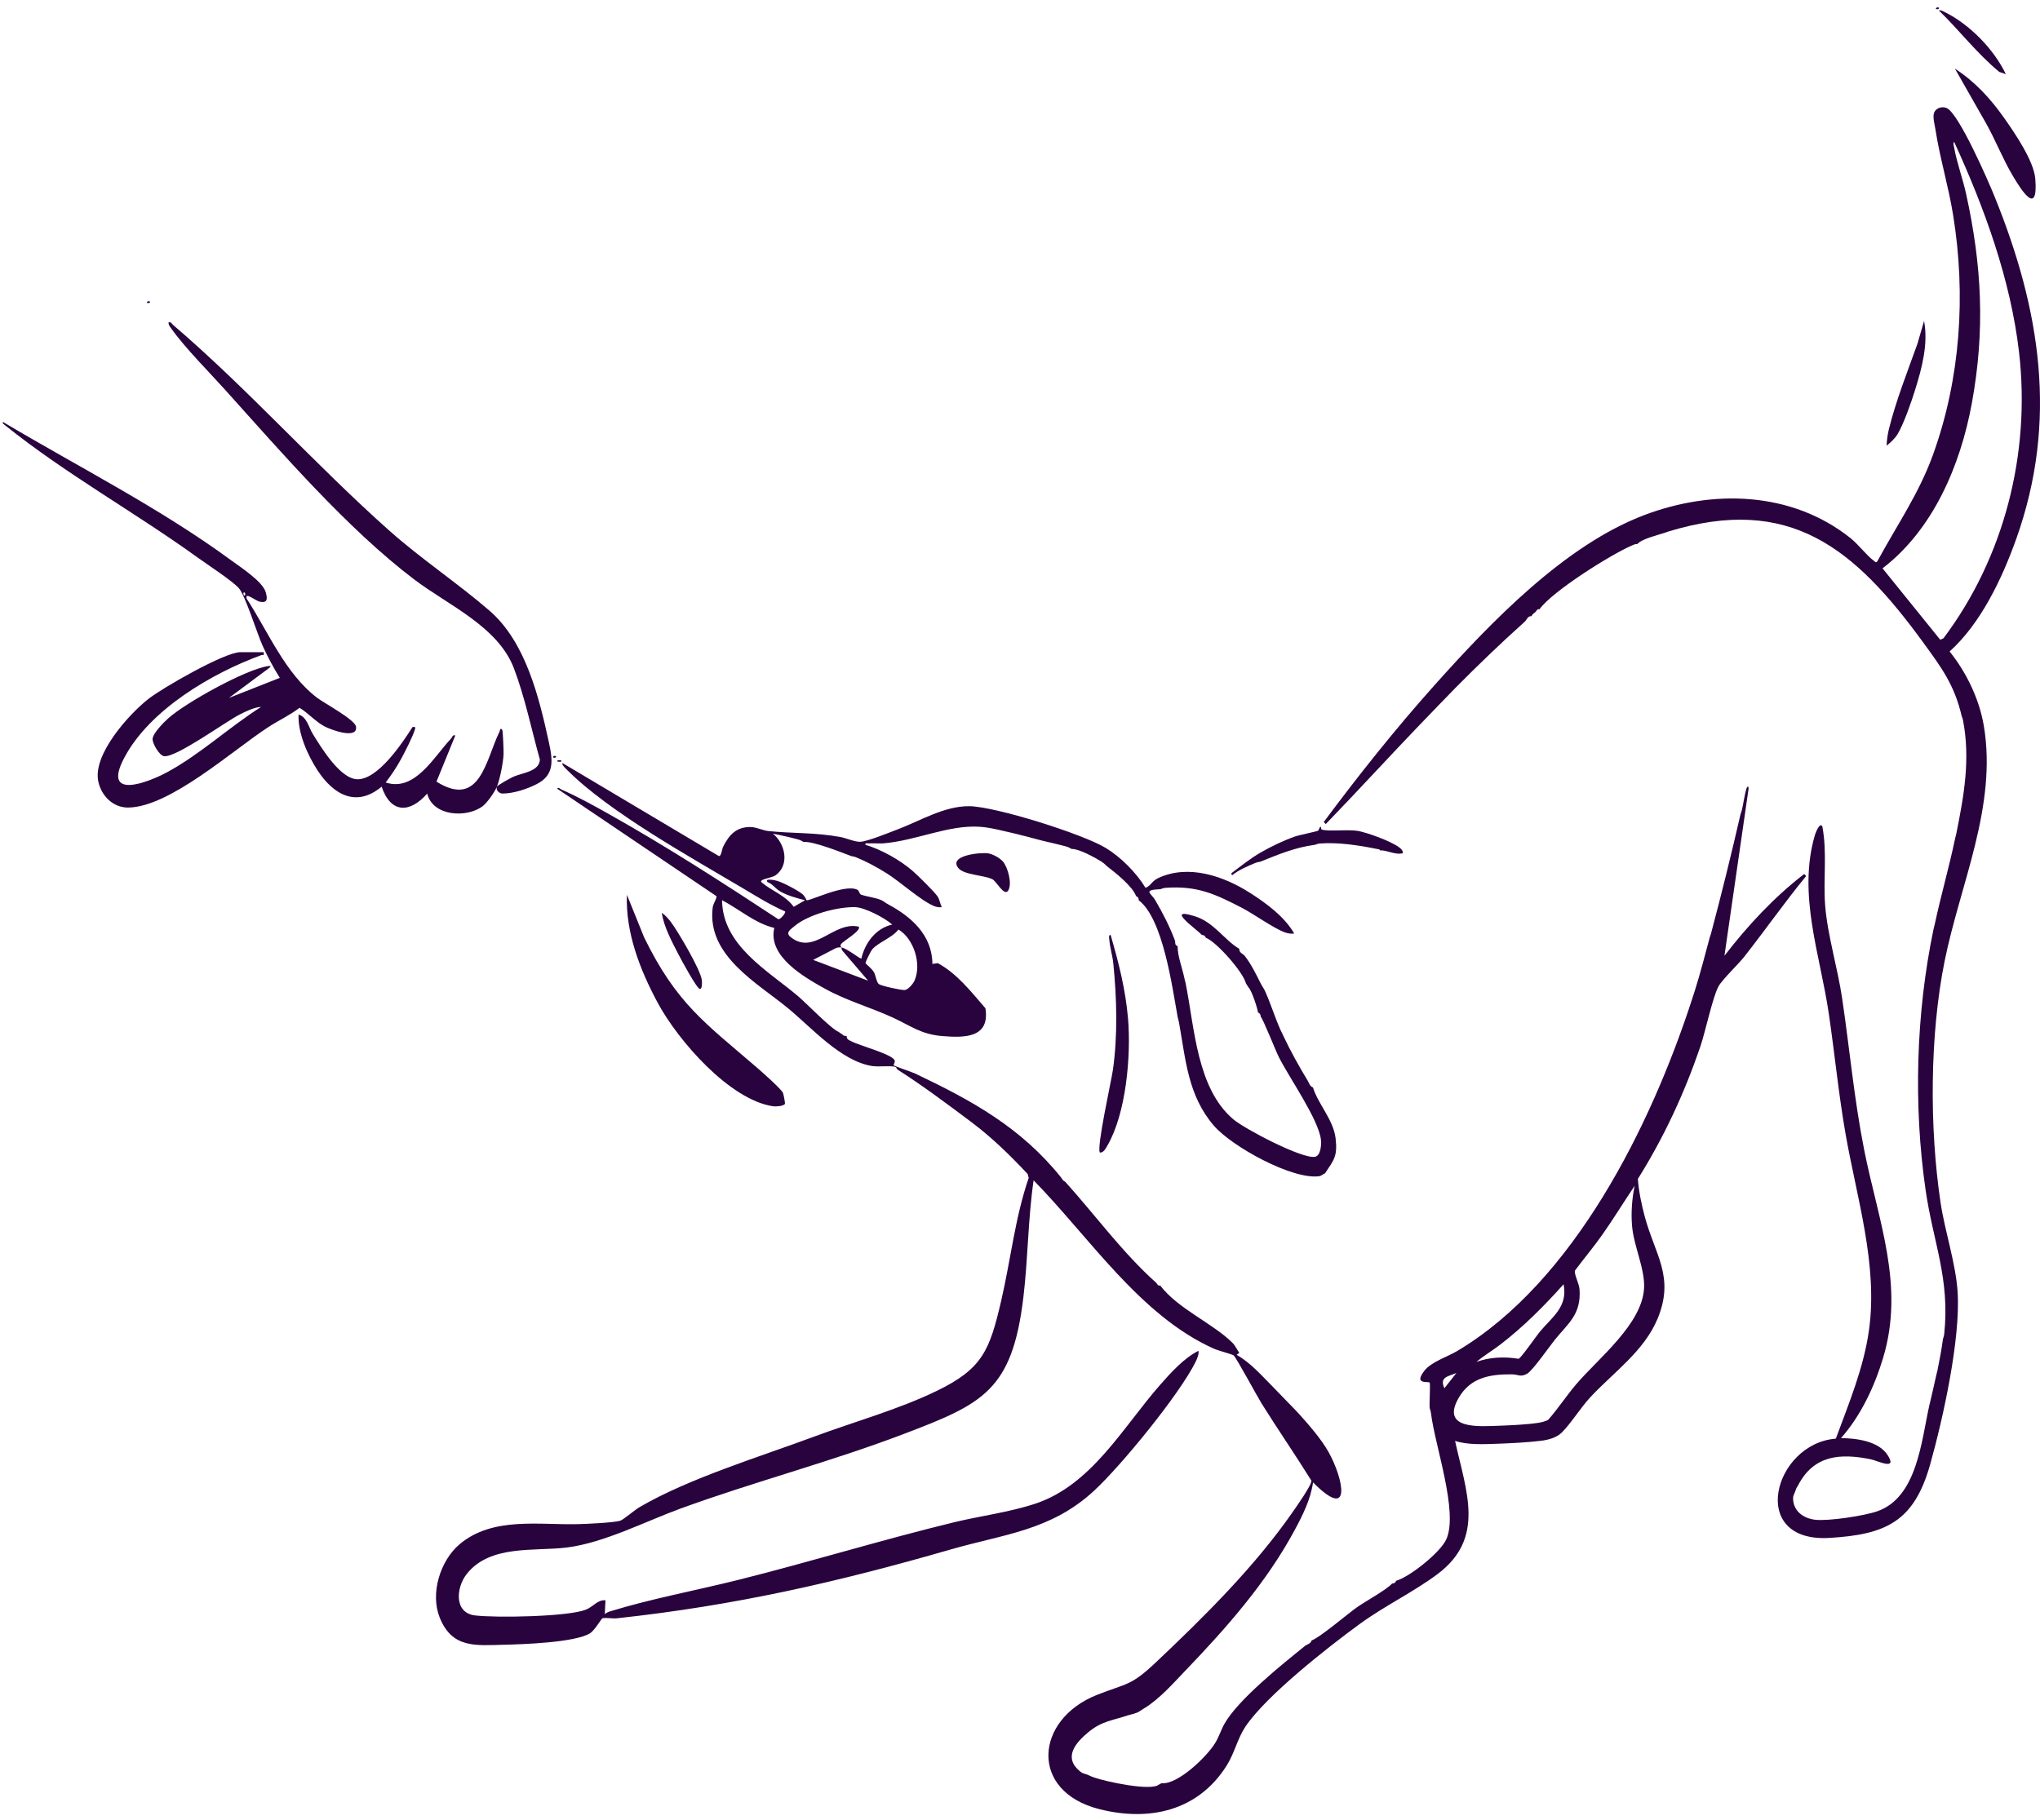
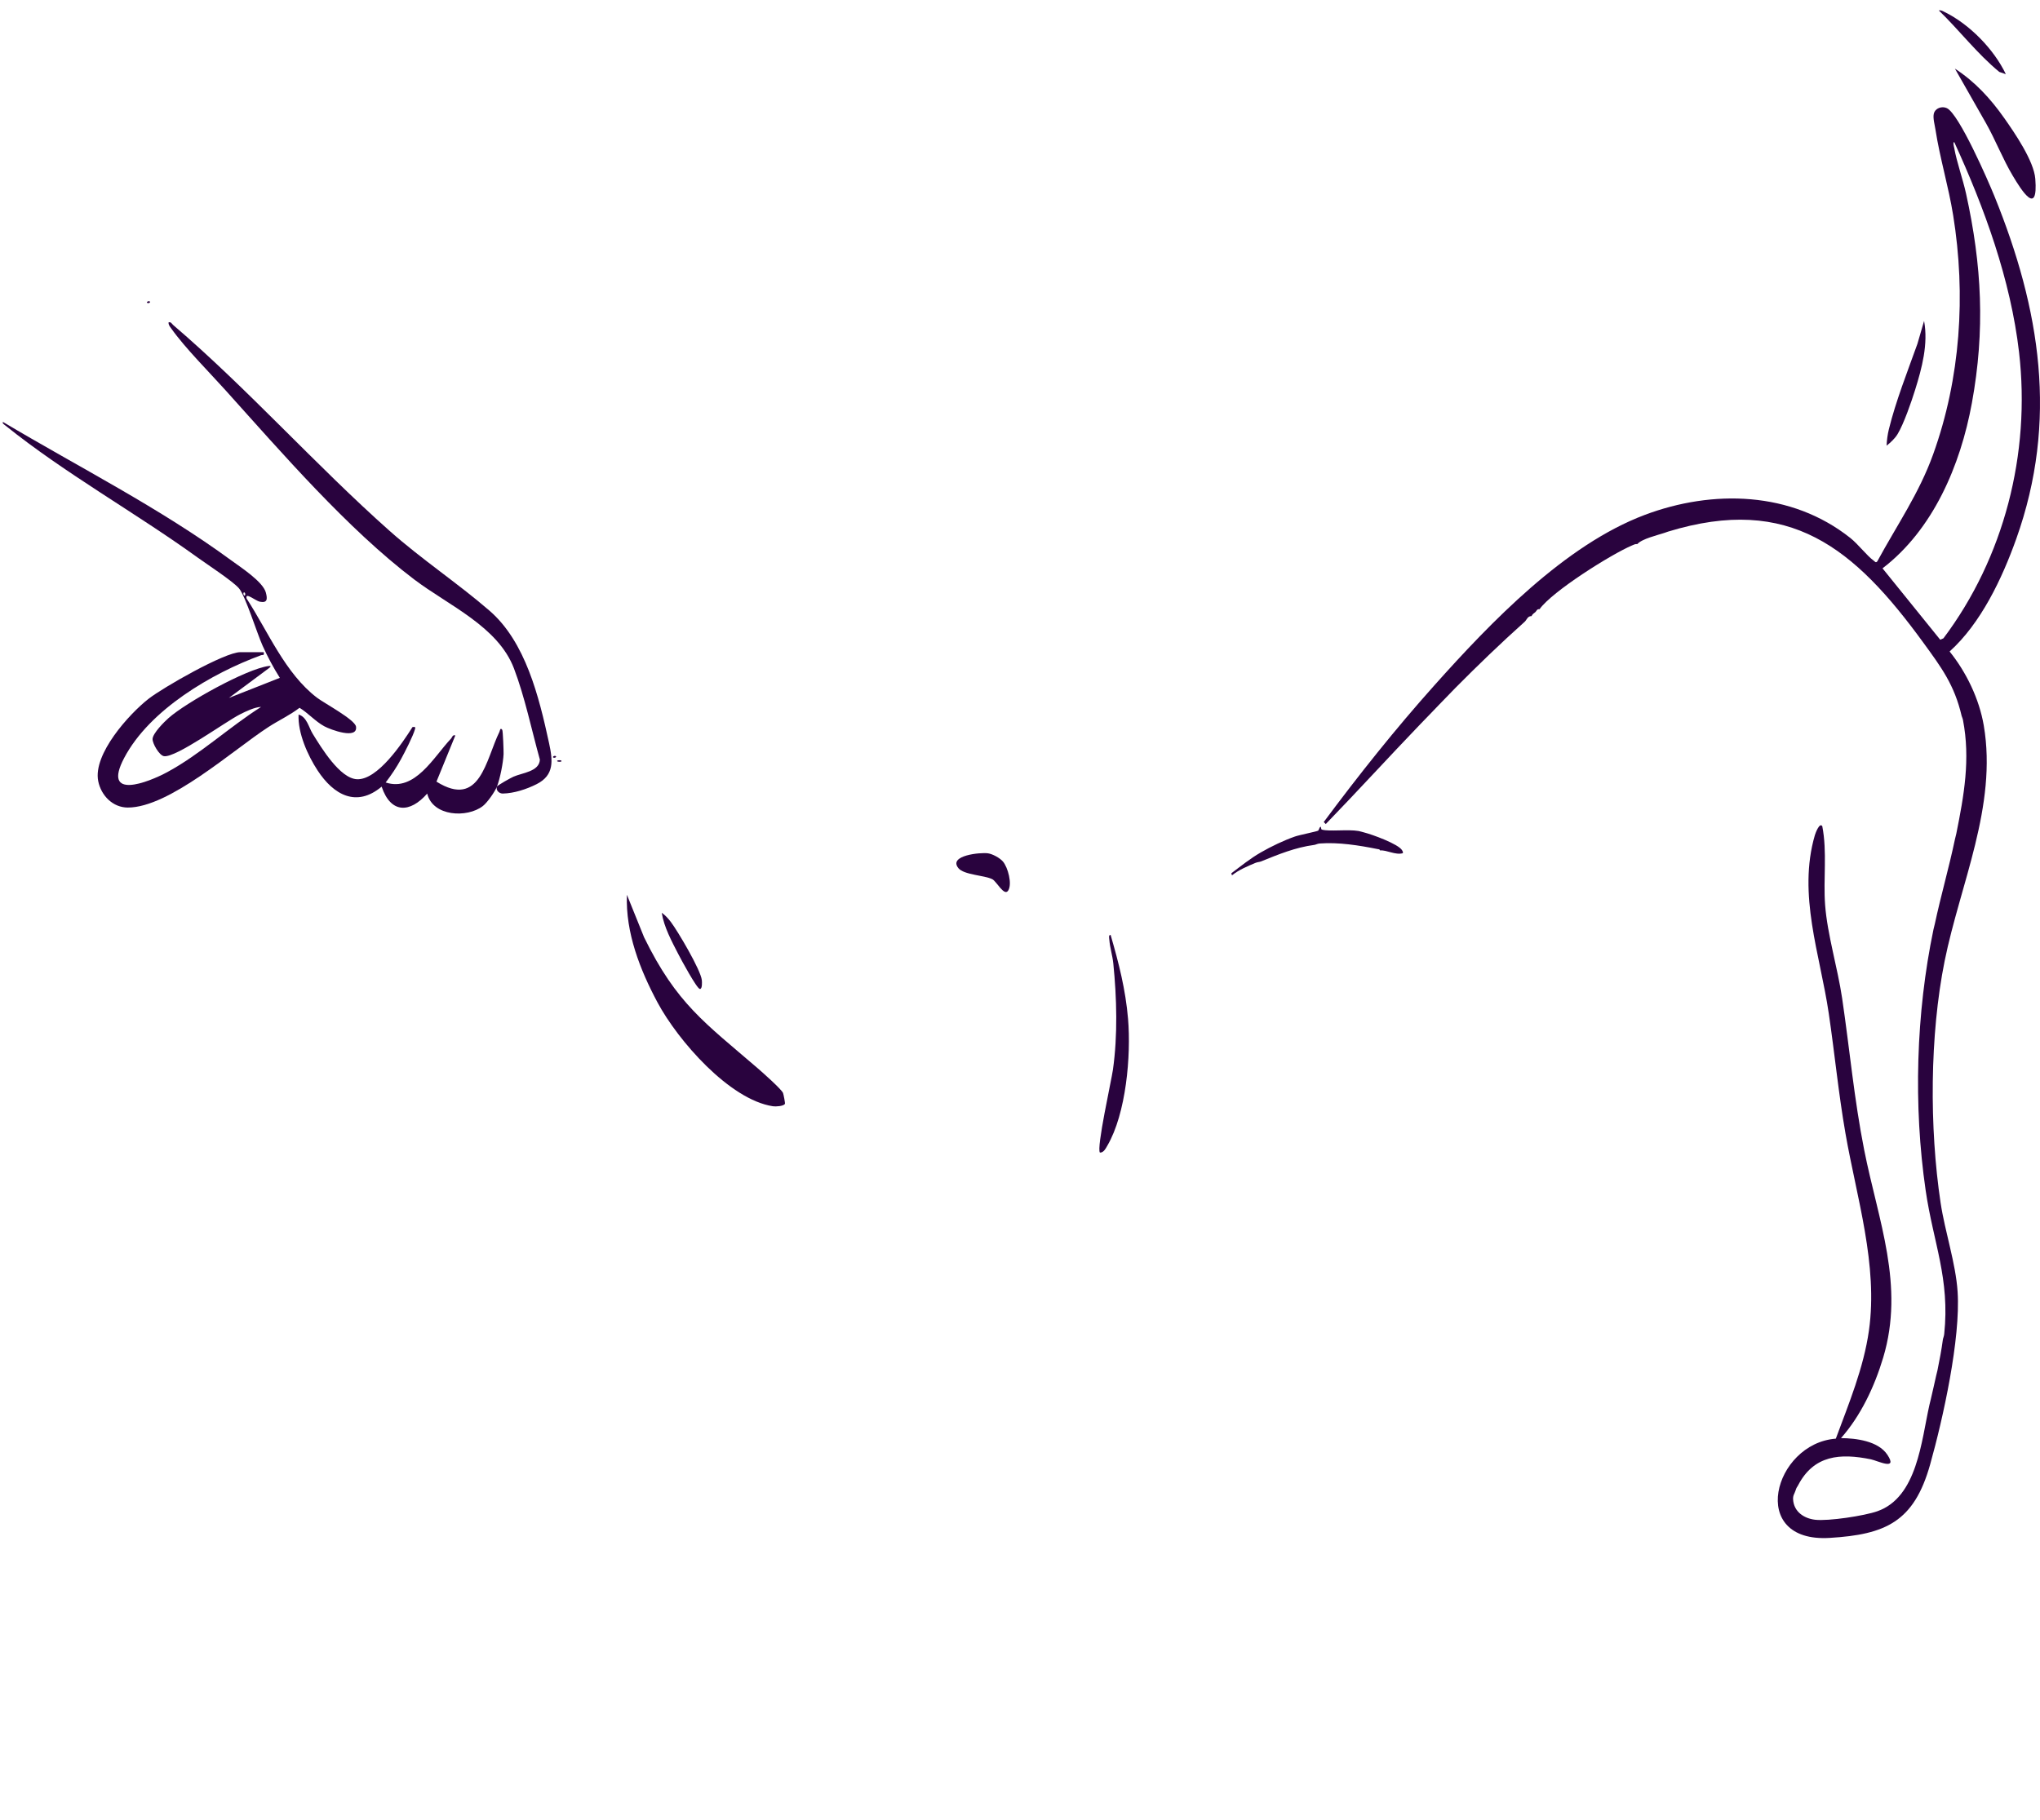
<svg xmlns="http://www.w3.org/2000/svg" width="260" height="232" viewBox="0 0 260 232" fill="none">
-   <path d="M222.001 103.292C222.198 102.423 222.336 101.425 222.559 100.601C222.621 100.367 222.864 100.032 222.858 100.554L219.782 121.846C222.765 117.975 226.101 114.391 229.945 111.422L230.196 111.682C227.473 115.009 224.99 118.546 222.338 121.931C221.56 122.924 219.501 124.879 219.024 125.748C218.289 127.086 217.344 131.566 216.709 133.426C214.675 139.379 212.065 145.001 208.747 150.296C208.868 151.903 209.205 153.518 209.619 155.069C210.921 159.956 213.47 162.751 211.271 168.088C209.559 172.246 205.631 174.964 202.693 178.121C201.464 179.441 200.206 181.49 199.035 182.643C198.391 183.279 197.317 183.566 196.445 183.674C194.785 183.883 192.526 183.999 190.838 184.057C189.113 184.117 187.075 184.223 185.451 183.697C186.86 190.141 189.364 196.096 183.181 200.7C180.108 202.989 176.478 204.713 173.27 207.056C169.307 209.947 161.386 216.155 158.734 220.115C157.727 221.619 157.342 223.493 156.35 225.07C152.675 230.912 146.453 232.228 140.152 230.65C131.117 228.388 131.884 219.215 139.802 216.077C143.685 214.54 144.074 214.993 147.364 211.884C153.494 206.091 159.9 199.743 164.752 192.765C165.171 192.163 167.222 189.259 167.138 188.763C165.078 185.443 162.849 182.223 160.783 178.91C160.261 178.075 157.512 172.979 157.222 172.788C156.973 172.624 155.276 172.193 154.711 171.939C145.292 167.722 138.838 157.72 131.733 150.476C131.018 155.402 131.022 160.447 130.432 165.384C129.004 177.288 125.269 178.972 115.17 182.817C105.826 186.374 96.073 188.914 86.769 192.307C82.278 193.947 76.993 196.685 72.276 197.28C68.119 197.805 62.474 196.88 59.487 200.658C58.13 202.376 57.831 205.611 60.533 205.942C63.235 206.273 72.365 206.109 74.652 205.216C75.621 204.838 76.164 203.913 77.167 204.018L77.081 205.785C77.268 205.611 77.519 205.498 77.757 205.425C83.052 203.798 88.657 202.771 94.046 201.425C103.266 199.12 112.383 196.303 121.605 194.067C125 193.245 128.634 192.796 131.952 191.696C139.119 189.321 143.118 181.948 147.871 176.535C149.241 174.975 150.921 173.122 152.744 172.211C152.841 172.588 152.551 173.273 152.385 173.606C150.33 177.77 142.878 186.879 139.426 190.061C133.922 195.136 128.003 195.565 121.197 197.527C106.659 201.72 93.73 204.671 78.619 206.311C78.062 206.371 77.24 206.193 76.776 206.311C76.656 206.34 75.797 207.856 75.18 208.233C73.284 209.393 66.68 209.627 64.281 209.68C60.668 209.762 57.618 210.198 56.029 206.187C54.807 203.105 56.126 198.94 58.568 196.876C62.775 193.318 68.713 194.436 73.675 194.307C74.714 194.281 78.256 194.123 79.057 193.867C79.446 193.743 80.889 192.503 81.495 192.147C87.796 188.465 96.775 185.743 103.723 183.161C108.914 181.232 114.41 179.732 119.414 177.308C125.249 174.482 126.145 172.099 127.605 165.815C128.817 160.607 129.364 155.236 131.11 150.163L130.979 149.674C128.746 147.285 126.45 145.045 123.847 143.085C121.029 140.965 117.376 138.237 114.44 136.392C114.279 136.29 114.221 136.048 114.187 136.032C113.701 135.821 111.953 136.034 111.145 135.903C107.174 135.261 103.538 131.106 100.474 128.568C96.582 125.346 90.098 121.871 90.826 115.744C90.899 115.133 91.254 114.824 91.333 114.262L71.018 100.552C71.151 100.287 71.43 100.603 71.587 100.672C73.617 101.558 75.685 102.703 77.622 103.792C84.98 107.929 92.128 112.536 99.189 117.182C99.447 117.251 100.201 116.362 100.053 116.193C98.206 115.391 96.404 114.262 94.643 113.218C88.028 109.289 77.629 103.532 72.294 98.172C72.152 98.03 71.525 97.463 71.701 97.285L91.599 109.122C91.924 109.256 92.007 108.258 92.164 107.945C92.935 106.4 93.871 105.409 95.678 105.434C96.399 105.445 97.228 105.874 97.916 105.945C101.084 106.278 103.745 106.1 107.088 106.702C107.832 106.836 108.985 107.354 109.659 107.316C110.578 107.265 113.287 106.156 114.315 105.769C117.271 104.663 120.301 102.758 123.516 102.778C126.826 102.8 138 106.32 140.921 108.096C142.837 109.26 144.826 111.244 145.996 113.184C146.677 112.94 146.78 112.336 147.611 111.944C151.46 110.138 155.955 111.684 159.299 113.818C161.363 115.135 163.706 116.844 164.949 119.013C164.531 119.064 164.2 119.009 163.803 118.877C162.437 118.424 159.789 116.515 158.294 115.742C154.829 113.953 152.6 112.904 148.554 113.184C148.18 113.211 148.034 113.336 147.871 113.362C147.656 113.396 146.318 113.356 146.505 113.802C146.567 113.951 147.023 114.398 147.19 114.684C148.187 116.373 149.052 118.055 149.748 119.902C149.828 120.115 149.677 120.517 150.09 120.609C150.074 121.886 150.68 123.382 150.944 124.673C150.996 124.926 151.073 125.166 151.116 125.379C152.259 131.099 152.544 138.75 157.183 142.692C158.629 143.921 165.959 147.769 167.593 147.476C168.33 147.343 168.431 145.921 168.351 145.274C168.034 142.679 164.309 137.388 162.982 134.748C162.548 133.883 161 129.939 160.68 129.619C160.665 129.366 160.583 129.164 160.338 129.088C160.257 128.486 159.526 126.268 159.142 125.908L158.801 125.377C158.435 123.904 155.025 120.049 153.676 119.546C153.601 119.293 153.412 119.195 153.163 119.193C152.667 118.555 148.273 115.553 152.302 116.815C154.72 117.573 156.052 119.846 157.946 120.96C157.911 121.466 158.44 121.606 158.629 121.844C159.432 122.851 160.1 124.219 160.678 125.377C160.83 125.686 161.077 126.019 161.191 126.262C161.936 127.868 162.49 129.748 163.24 131.386C163.349 131.624 163.47 131.857 163.581 132.092C164.496 134.037 165.546 135.917 166.655 137.748C166.85 138.072 166.925 138.477 167.338 138.632C167.973 140.721 169.941 142.752 170.222 145.101C170.503 147.449 169.977 147.903 168.875 149.587C168.663 149.649 168.377 149.912 168.192 149.94C164.801 150.48 156.971 146.156 154.696 143.494C151.385 139.623 151.125 135.11 150.259 130.324C150.212 130.059 150.126 129.824 150.087 129.617C149.402 125.855 148.234 117.131 145.135 114.773C145.133 114.515 145.038 114.32 144.793 114.242C144.366 113.018 142.192 111.278 141.207 110.531C140.93 110.32 140.796 110.105 140.352 109.825C139.557 109.325 137.478 108.185 136.593 108.234L136.252 108.056C136.147 107.909 133.314 107.305 132.837 107.171C132.607 107.107 132.382 107.056 132.154 106.994C131.467 106.809 130.803 106.625 130.105 106.462C129.88 106.411 129.659 106.338 129.422 106.285C127.981 105.971 126.36 105.505 124.895 105.403C120.877 105.125 116.684 107.205 112.516 107.52C112.346 107.534 112.174 107.514 112.002 107.52C111.577 107.538 111.145 107.494 110.718 107.52C110.525 107.531 110.25 107.405 110.295 107.696C112.38 108.329 114.678 109.613 116.351 111.06C116.959 111.587 119.158 113.744 119.519 114.322C119.775 114.731 119.814 115.222 120.03 115.649C119.676 115.689 119.386 115.649 119.053 115.513C117.406 114.849 114.724 112.407 113.014 111.336C111.755 110.549 110.469 109.853 109.101 109.289C108.832 109.178 108.594 109.18 108.418 109.111C107.194 108.642 103.558 107.205 102.441 107.345L102.099 107.167C101.99 107.014 98.985 106.356 98.513 106.285C100.074 107.542 100.682 110.26 98.854 111.584C98.498 111.844 97.486 112 97.145 112.2C96.913 112.336 96.971 112.404 97.149 112.553C98.356 113.567 100.149 114.182 101.159 115.607L102.611 114.767C101.58 114.513 100.289 114.158 99.376 113.604C98.794 113.251 98.453 112.676 97.83 112.462C97.379 111.913 98.777 112.22 99.024 112.289C99.782 112.502 101.642 113.476 102.258 113.978C102.608 114.262 102.757 114.729 102.795 114.758C103.066 114.96 107.694 112.616 109.277 113.433C109.524 113.56 109.511 113.969 109.743 114.051C110.475 114.318 111.536 114.411 112.346 114.762C112.526 114.84 112.932 115.149 113.201 115.293C116.128 116.864 118.802 119.189 118.839 122.891L119.519 122.784C121.993 124.126 123.755 126.426 125.593 128.535C126.203 132.39 122.829 132.299 120.112 132.086C117.393 131.872 116.074 130.779 113.834 129.746C110.959 128.421 107.909 127.584 105.123 126.035C102.512 124.584 97.825 121.928 98.684 118.298C96.223 117.704 94.241 115.924 92.025 114.762C92.087 120.542 97.821 123.711 101.668 126.959C102.782 127.901 105.89 131.135 106.88 131.55L107.393 131.904C107.544 132.124 107.75 132.03 107.907 132.081C107.892 132.557 108.27 132.615 108.59 132.788C109.479 133.268 113.862 134.446 114.032 135.21C114.084 135.439 113.867 135.766 113.882 135.792C113.963 135.921 116.203 136.654 116.678 136.879C123.84 140.29 130.101 143.71 135.234 150.107C135.389 150.3 135.466 150.545 135.747 150.638C139.585 154.896 143.09 159.727 147.362 163.538C147.497 163.66 147.532 163.942 147.875 163.891C150.111 166.846 154.66 168.751 157.104 171.217C157.46 171.577 157.652 172.062 157.95 172.462L157.611 172.724C159.353 173.697 160.8 175.364 162.222 176.79C162.617 177.188 163.027 177.621 163.418 178.028C163.641 178.261 163.884 178.501 164.101 178.735C164.544 179.208 165.055 179.69 165.467 180.148C166.749 181.57 168.375 183.421 169.314 185.092C171.199 188.452 172.417 194.092 167.348 188.983C167.046 191.156 166.008 193.21 164.984 195.109C161.384 201.787 156.301 207.542 151.125 212.931C149.544 214.577 147.764 216.624 145.826 217.786C145.603 217.919 145.128 218.248 144.972 218.317C144.864 218.364 144.615 218.439 144.458 218.495C144.276 218.559 144.022 218.586 143.775 218.673C141.767 219.359 140.431 219.386 138.649 220.879C137.07 222.204 135.494 224.057 137.639 225.815C138.09 226.184 138.305 226.106 138.651 226.27C139.023 226.448 139.1 226.481 139.506 226.624C140.906 227.115 146.69 228.383 147.703 227.508L148.045 227.33C150.113 227.535 153.771 223.984 154.845 222.259C155.362 221.428 155.607 220.562 156.041 219.786C157.795 216.662 163.435 212.166 166.32 209.833C166.58 209.622 167.039 209.573 167.174 209.127C168.18 208.795 171.717 205.78 172.928 204.918C173.993 204.16 176.734 202.669 177.423 201.88C177.672 201.878 177.861 201.78 177.937 201.527C179.65 201.047 183.596 197.912 184.341 196.225C185.892 192.718 182.868 184.268 182.378 180.146C182.346 179.872 182.219 179.579 182.206 179.439C182.163 178.921 182.32 176.366 182.206 176.259C182.006 176.068 180.149 176.555 181.527 174.764C182.412 173.615 184.468 172.982 185.735 172.226C200.571 163.393 210.403 143.583 215.68 127.31C215.796 126.955 215.908 126.61 216.022 126.25C216.724 124.011 217.293 121.804 217.901 119.535C217.939 119.389 218.017 119.213 218.073 119.004C219.415 113.964 220.663 108.896 221.831 103.807C221.859 103.685 221.949 103.505 222.003 103.276L222.001 103.292ZM107.228 120.786C107.872 120.842 109.651 122.304 109.788 122.2C110.235 120.175 111.68 118.306 113.718 117.871C112.782 117.02 110.209 115.687 109.017 115.651C106.777 115.584 103.025 116.582 101.266 118.06C100.736 118.504 100.076 118.904 100.751 119.449C103.766 121.888 106.229 117.393 109.449 118.135C109.812 118.649 107.492 119.946 107.211 120.34C107.035 120.586 107.172 120.6 107.228 120.784C106.996 120.764 106.764 120.78 106.543 120.864L103.641 122.373L110.643 125.024L107.389 121.226C107.265 121.104 107.273 120.933 107.226 120.784L107.228 120.786ZM114.509 118.5C113.729 119.546 111.904 120.153 111.152 121.046C110.989 121.24 110.28 122.651 110.314 122.8C110.334 122.88 111.154 123.495 111.401 123.975C111.633 124.422 111.71 125.224 112.015 125.459C112.32 125.695 114.921 126.259 115.321 126.213C115.746 126.162 116.364 125.433 116.545 125.037C117.5 122.935 116.472 119.66 114.507 118.5H114.509ZM208.335 151.18C206.941 153.247 205.644 155.382 204.207 157.422C203.107 158.982 201.877 160.447 200.734 161.973C200.582 162.391 201.263 163.622 201.314 164.371C201.537 167.591 199.858 168.7 198.172 170.795C197.47 171.668 195.35 174.706 194.661 175.113C193.795 175.619 193.488 175.215 192.717 175.208C189.968 175.186 187.421 175.566 185.894 178.237C183.572 182.297 188.626 181.839 191.01 181.763C192.502 181.715 194.654 181.608 196.108 181.383C196.512 181.321 196.926 181.199 197.3 181.026C198.584 179.572 199.648 177.928 200.906 176.453C203.709 173.168 209.327 168.784 209.54 164.18C209.654 161.727 208.2 158.8 208 156.218C207.871 154.551 207.998 152.807 208.337 151.185L208.335 151.18ZM188.183 173.619C189.897 173.004 191.748 172.935 193.544 173.226C193.829 173.17 195.803 170.328 196.215 169.826C197.788 167.909 199.852 166.644 199.282 163.724C196.81 166.491 194.167 169.142 191.241 171.395C190.245 172.164 189.143 172.806 188.181 173.617L188.183 173.619ZM185.621 175.037C184.558 175.495 183.437 175.524 184.088 176.979L185.621 175.037Z" fill="#29033E" />
  <path d="M181.01 92.334C176.968 96.543 173.027 100.863 168.968 105.056L168.715 104.794C173.171 98.798 177.838 92.936 182.802 87.383C190.035 79.288 199.463 69.473 209.615 65.647C218.273 62.385 228.307 62.611 235.822 68.58C236.846 69.393 237.92 70.84 238.82 71.486C238.968 71.593 239.058 71.788 239.258 71.575C241.747 66.978 244.588 62.913 246.382 57.918C249.87 48.212 250.572 37.628 248.933 27.448C248.343 23.777 247.237 20.158 246.678 16.529C246.588 15.947 246.345 15.08 246.459 14.533C246.616 13.776 247.507 13.491 248.132 13.789C249.687 14.531 253.388 23.029 254.193 25.013C260.041 39.419 262.343 53.64 256.974 68.698C255.161 73.779 252.458 79.473 248.48 83.055C250.608 85.697 252.256 89.097 252.836 92.505C254.577 102.745 249.822 112.718 247.846 122.517C245.939 131.975 245.899 143.796 247.331 153.336C247.887 157.038 249.264 161.038 249.5 164.698C249.887 170.673 247.653 180.812 246 186.696C243.942 194.025 240.312 195.629 233.188 196.061C222.669 196.696 226.052 184.014 233.977 183.408C235.633 178.932 237.525 174.399 238.199 169.615C239.378 161.264 236.633 152.683 235.207 144.496C234.32 139.41 233.831 134.303 233.079 129.204C231.969 121.666 229.093 114.067 231.307 106.469C231.374 106.242 231.898 104.796 232.252 105.329C232.894 108.616 232.364 112.044 232.613 115.373C232.894 119.126 234.215 123.426 234.782 127.264C235.746 133.783 236.305 140.105 237.596 146.618C239.38 155.609 242.78 163.86 240.012 173.084C238.899 176.79 237.168 180.468 234.638 183.339C236.522 183.354 239.369 183.692 240.54 185.45C241.951 187.565 239.288 186.212 238.433 186.039C234.557 185.252 231.189 185.483 229.172 189.347C229.016 189.65 228.994 189.543 228.831 190.054C228.704 190.45 228.5 190.632 228.532 191.159C228.627 192.734 229.93 193.578 231.326 193.745C233.012 193.947 237.632 193.245 239.288 192.656C244.361 190.854 244.872 183.706 245.909 179.097C245.963 178.861 246.027 178.632 246.081 178.39C246.3 177.388 246.558 176.395 246.764 175.386C246.809 175.168 246.884 174.937 246.936 174.679C247.198 173.364 247.443 172.128 247.619 170.791C247.643 170.606 247.758 170.382 247.791 170.084C248.536 163.002 246.401 158.447 245.428 151.765C243.852 140.941 244.195 129.161 246.425 118.484C246.472 118.253 246.545 118.017 246.597 117.777C247.37 114.169 248.401 110.613 249.159 106.998C249.206 106.776 249.277 106.549 249.331 106.291C250.316 101.394 251.143 96.783 250.185 91.801C250.136 91.545 250.046 91.403 250.014 91.27C249.092 87.314 247.434 85.09 245.128 81.924C236.335 69.849 228.12 63.031 212.609 67.769C212.425 67.824 212.27 67.889 212.096 67.946C211.237 68.231 209.25 68.698 208.681 69.36C208.419 69.329 208.226 69.44 207.998 69.537C205.331 70.677 197.833 75.386 196.214 77.666C195.872 77.615 195.838 77.897 195.701 78.019C195.475 78.219 195.368 78.226 195.187 78.55C194.698 78.522 194.573 79.044 194.332 79.257C191.272 81.997 188.349 84.817 185.452 87.739C185.22 87.974 184.996 88.212 184.769 88.445C183.905 89.323 183.061 90.212 182.207 91.097C181.807 91.508 181.408 91.919 181.01 92.334ZM247.28 81.555L247.696 81.373C255.406 71.109 258.825 57.858 257.331 44.912C256.261 35.659 252.904 26.464 249.069 18.115C248.875 18.122 249.028 18.66 249.06 18.833C249.401 20.724 250.151 22.764 250.576 24.686C252.591 33.826 253.016 42.101 251.321 51.369C249.861 59.36 246.358 67.538 239.93 72.455L247.28 81.552V81.555Z" fill="#29033E" />
  <path d="M33.615 83.145C33.695 83.639 33.517 83.443 33.239 83.543C27.041 85.821 19.08 90.443 15.824 96.631C12.967 102.058 18.854 99.767 21.322 98.433C25.51 96.169 29.241 92.678 33.274 90.123C32.462 90.147 31.352 90.683 30.598 91.065C28.74 92.003 22.422 96.622 20.903 96.402C20.3 96.316 19.415 94.771 19.445 94.203C19.483 93.469 20.925 92.036 21.489 91.536C23.736 89.547 31.388 85.292 34.217 84.91C34.573 84.861 34.547 84.978 34.294 85.167L29.178 88.974L35.666 86.416C34.844 85.116 34.109 83.73 33.471 82.323C32.752 80.734 31.289 75.986 30.462 75.01C29.692 74.101 26.378 71.937 25.203 71.088C17.269 65.359 8.249 60.337 0.672 54.236C0.601 54.178 0.178 53.891 0.403 53.807C10.053 59.555 20.388 64.771 29.474 71.439C30.664 72.312 33.51 74.15 33.882 75.537C34.116 76.41 34.062 76.901 33.1 76.706C32.572 76.597 31.191 75.41 31.431 76.306C34.189 80.55 36.33 85.832 40.396 88.943C41.31 89.643 45.243 91.738 45.374 92.634C45.619 94.314 42.148 93.038 41.319 92.583C40.17 91.951 39.287 90.914 38.177 90.234C36.936 91.187 35.518 91.836 34.215 92.683C29.664 95.636 21.571 102.958 16.286 102.951C14.398 102.949 12.897 101.451 12.519 99.589C11.821 96.147 16.468 91.009 18.947 89.078C20.768 87.661 28.633 83.143 30.63 83.143H33.62L33.615 83.145ZM31.223 75.899C31.345 75.65 31.116 75.428 31.055 75.548C30.933 75.797 31.163 76.019 31.223 75.899Z" fill="#29033E" />
  <path d="M63.331 100.286C63.062 100.955 62.106 102.32 61.537 102.76C59.542 104.306 55.165 104.104 54.448 101.171C52.255 103.673 49.806 103.746 48.64 100.286C45.44 102.966 42.53 101.353 40.477 98.22C39.21 96.287 37.945 93.447 38.054 91.098C39.109 91.389 39.343 92.72 39.86 93.558C40.956 95.327 43.325 99.255 45.507 99.342C48.129 99.444 51.265 94.762 52.573 92.691C52.813 92.671 52.985 92.609 52.897 92.938C52.654 93.834 51.602 95.871 51.121 96.758C50.545 97.818 49.882 98.807 49.154 99.755C52.893 100.975 55.251 96.525 57.489 94.156C57.656 93.978 57.656 93.656 58.034 93.751L55.629 99.647C61.209 103.142 61.911 96.833 63.655 93.296C63.715 93.176 63.749 92.685 64.011 93.045C64.102 93.169 64.196 95.756 64.181 96.136C64.136 97.211 63.73 99.293 63.331 100.289C63.401 100.107 65.111 99.164 65.435 99.02C66.548 98.52 68.74 98.376 68.807 96.84C67.753 93.056 66.896 88.874 65.508 85.223C63.468 79.854 57.169 77.197 52.76 73.85C44.298 67.426 35.947 57.764 28.742 49.751C26.667 47.444 23.553 44.322 21.831 41.883C21.663 41.645 21.448 41.416 21.487 41.092C21.809 41.016 21.891 41.278 22.084 41.445C31.545 49.531 40.288 59.364 49.665 67.688C53.756 71.319 58.313 74.332 62.385 77.852C66.977 81.821 68.695 88.816 69.978 94.736C70.465 96.982 70.66 98.822 68.397 99.966C67.115 100.613 65.502 101.142 64.074 101.166C63.608 101.173 63.163 100.726 63.331 100.291V100.286Z" fill="#29033E" />
  <path d="M100.041 140.734C99.835 141.03 98.883 141.088 98.512 141.032C92.977 140.196 86.401 132.652 83.8 127.797C81.584 123.657 79.711 118.902 79.902 114.073L82.091 119.493C86.227 127.961 89.84 130.39 96.547 136.168C97.12 136.661 99.618 138.877 99.798 139.341C99.867 139.516 100.09 140.663 100.039 140.739L100.041 140.734Z" fill="#29033E" />
  <path d="M249.158 8.751C251.712 10.416 253.679 12.549 255.444 15.058C256.78 16.956 259.224 20.522 259.401 22.802C259.779 27.695 257.618 24.231 256.533 22.413C255.253 20.267 254.343 17.88 253.114 15.702L249.158 8.754V8.751Z" fill="#29033E" />
  <path d="M140.187 146.938C139.717 146.392 141.645 137.776 141.845 136.374C142.463 131.997 142.337 127.228 141.892 122.822C141.793 121.844 141.456 120.777 141.385 119.811C141.37 119.615 141.259 119.153 141.551 119.197C142.584 122.75 143.458 126.161 143.771 129.888C144.167 134.577 143.527 141.958 141.13 146.061C140.921 146.416 140.659 146.958 140.187 146.938Z" fill="#29033E" />
  <path d="M160.005 110.007C158.987 110.435 157.883 110.895 157.015 111.595L156.932 111.333C158.167 110.404 159.337 109.451 160.684 108.676C162.03 107.9 163.628 107.138 165.039 106.645C165.619 106.442 167.814 106.009 167.992 105.898C168.108 105.825 168.13 105.505 168.289 105.411C168.424 105.333 168.306 105.718 168.484 105.767C169.468 106.033 171.766 105.702 173.155 105.942C173.325 105.971 173.63 106.067 173.838 106.12C174.818 106.362 178.269 107.6 178.709 108.416C178.776 108.54 178.832 108.593 178.791 108.771C177.837 109.042 176.727 108.338 175.889 108.418C175.836 108.24 175.685 108.269 175.548 108.24C173.211 107.769 170.585 107.353 168.203 107.533C167.902 107.556 167.698 107.687 167.52 107.711C165.084 108.033 162.947 108.92 160.688 109.831C160.525 109.898 160.271 109.895 160.005 110.009V110.007Z" fill="#29033E" />
  <path d="M240.449 56.816C240.477 56.129 240.574 55.396 240.737 54.731C241.613 51.158 243.136 47.298 244.378 43.832L245.226 40.914C245.774 43.849 244.953 46.916 244.081 49.711C243.604 51.242 242.64 54.036 241.845 55.349C241.508 55.907 240.95 56.42 240.447 56.818L240.449 56.816Z" fill="#29033E" />
  <path d="M122.138 110.662C120.845 109.045 124.96 108.647 125.913 108.785C126.504 108.869 127.412 109.362 127.814 109.82C128.452 110.547 129.04 112.698 128.491 113.54C127.986 114.311 127.004 112.353 126.476 112.089C125.439 111.567 122.849 111.553 122.136 110.662H122.138Z" fill="#29033E" />
  <path d="M255.645 9.456L254.814 9.169C251.996 6.856 249.732 3.872 247.105 1.33C247.395 1.267 247.602 1.416 247.844 1.534C250.991 3.076 254.113 6.245 255.645 9.454V9.456Z" fill="#29033E" />
  <path d="M84.342 116.367C84.789 116.673 85.177 117.109 85.506 117.544C86.395 118.724 89.309 123.653 89.449 124.953C89.473 125.173 89.524 126.088 89.206 126.082C88.824 126.073 86.79 122.295 86.47 121.671C85.624 120.024 84.63 118.209 84.34 116.367H84.342Z" fill="#29033E" />
  <path d="M71.532 96.932V97.101C70.82 97.188 70.82 96.847 71.532 96.932Z" fill="#29033E" />
  <path d="M70.847 96.4C70.964 96.461 70.746 96.694 70.508 96.57C70.392 96.509 70.609 96.276 70.847 96.4Z" fill="#29033E" />
  <path d="M19.096 38.439C19.213 38.5 18.995 38.732 18.757 38.608C18.641 38.547 18.858 38.315 19.096 38.439Z" fill="#29033E" />
-   <path d="M247.106 0.975C247.222 1.036 247.005 1.269 246.767 1.145C246.651 1.084 246.868 0.851 247.106 0.975Z" fill="#29033E" />
</svg>